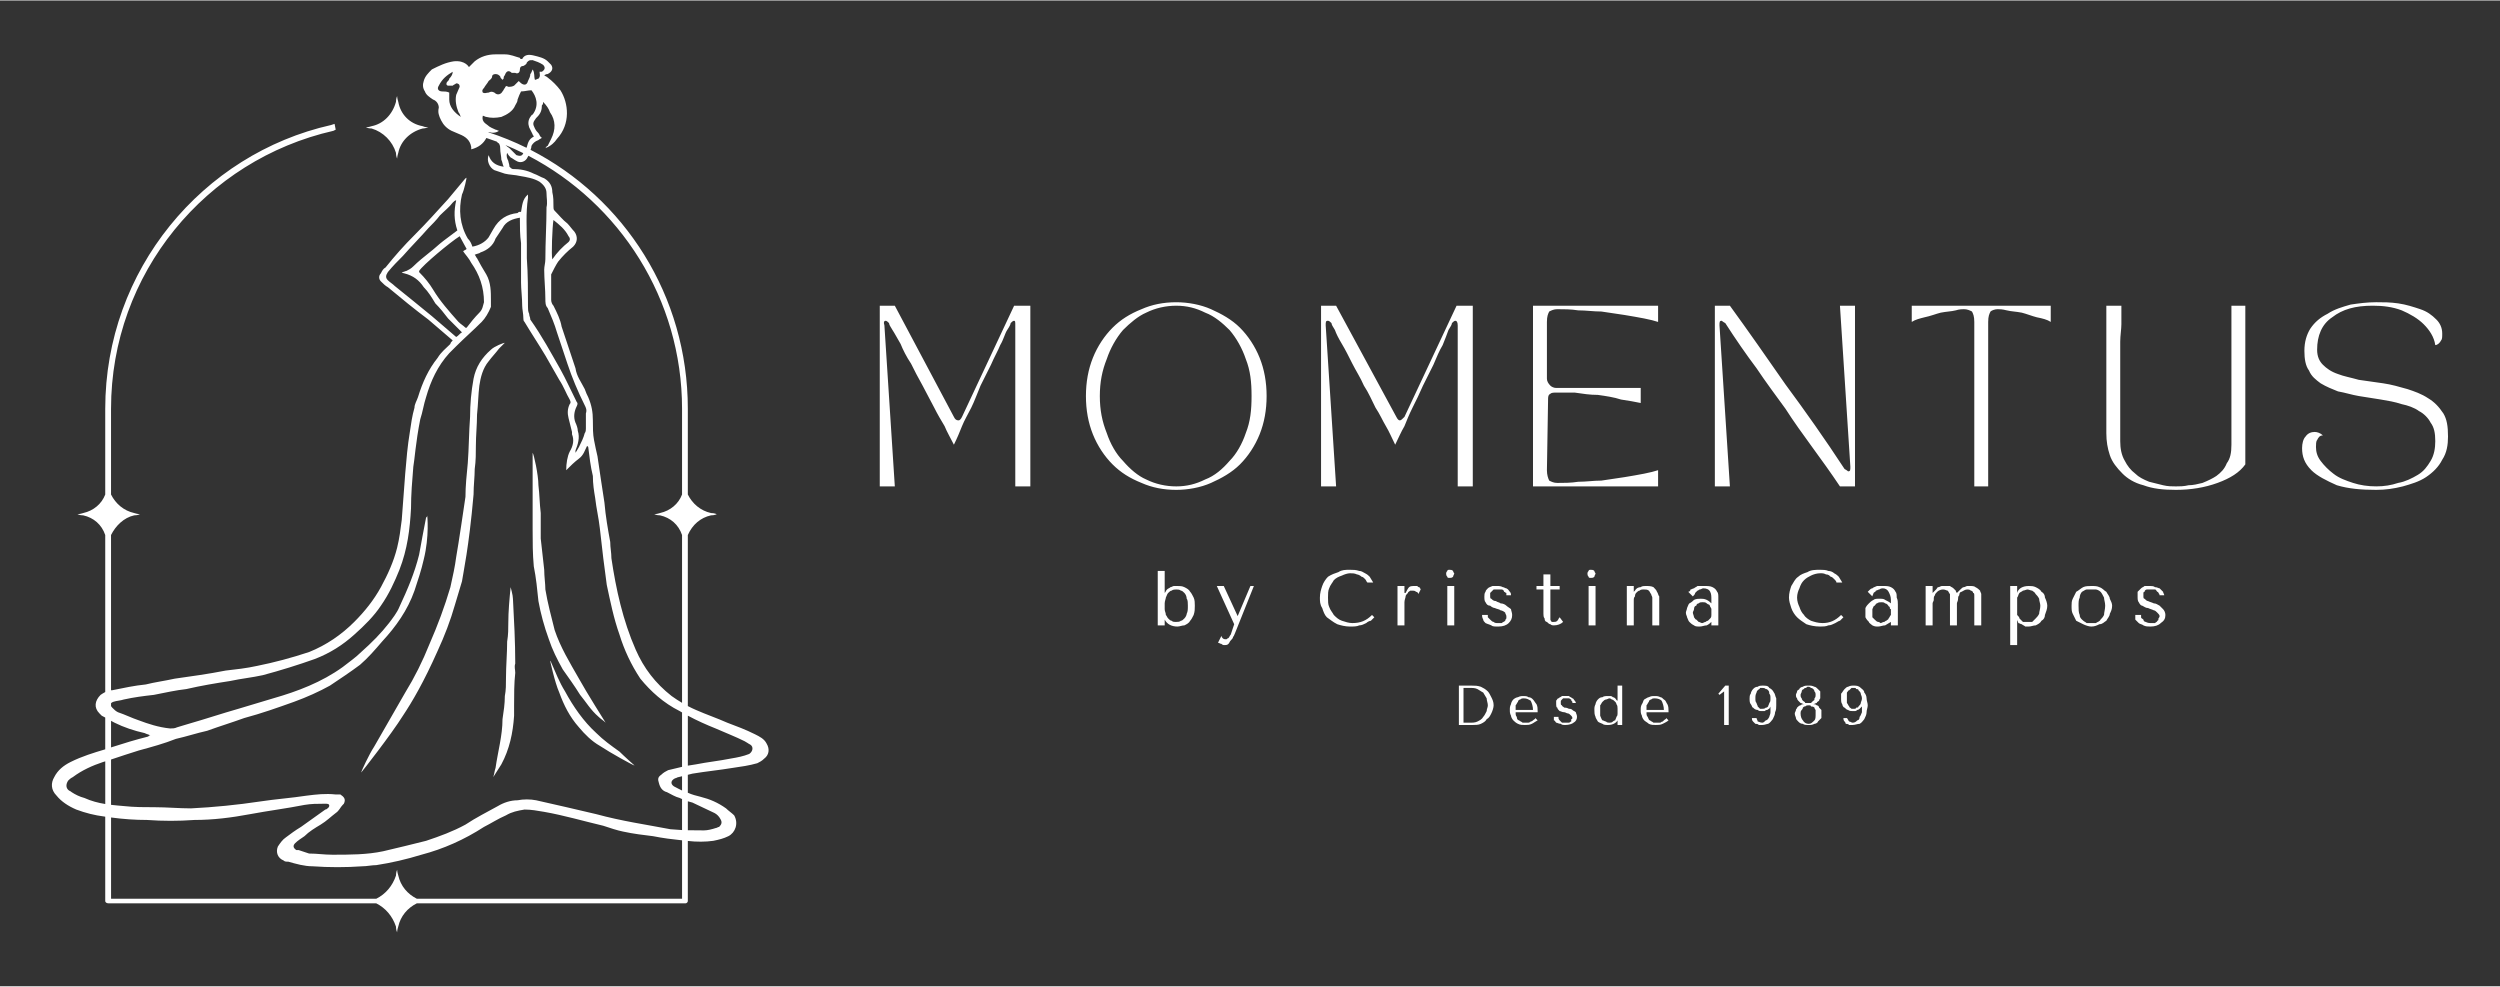
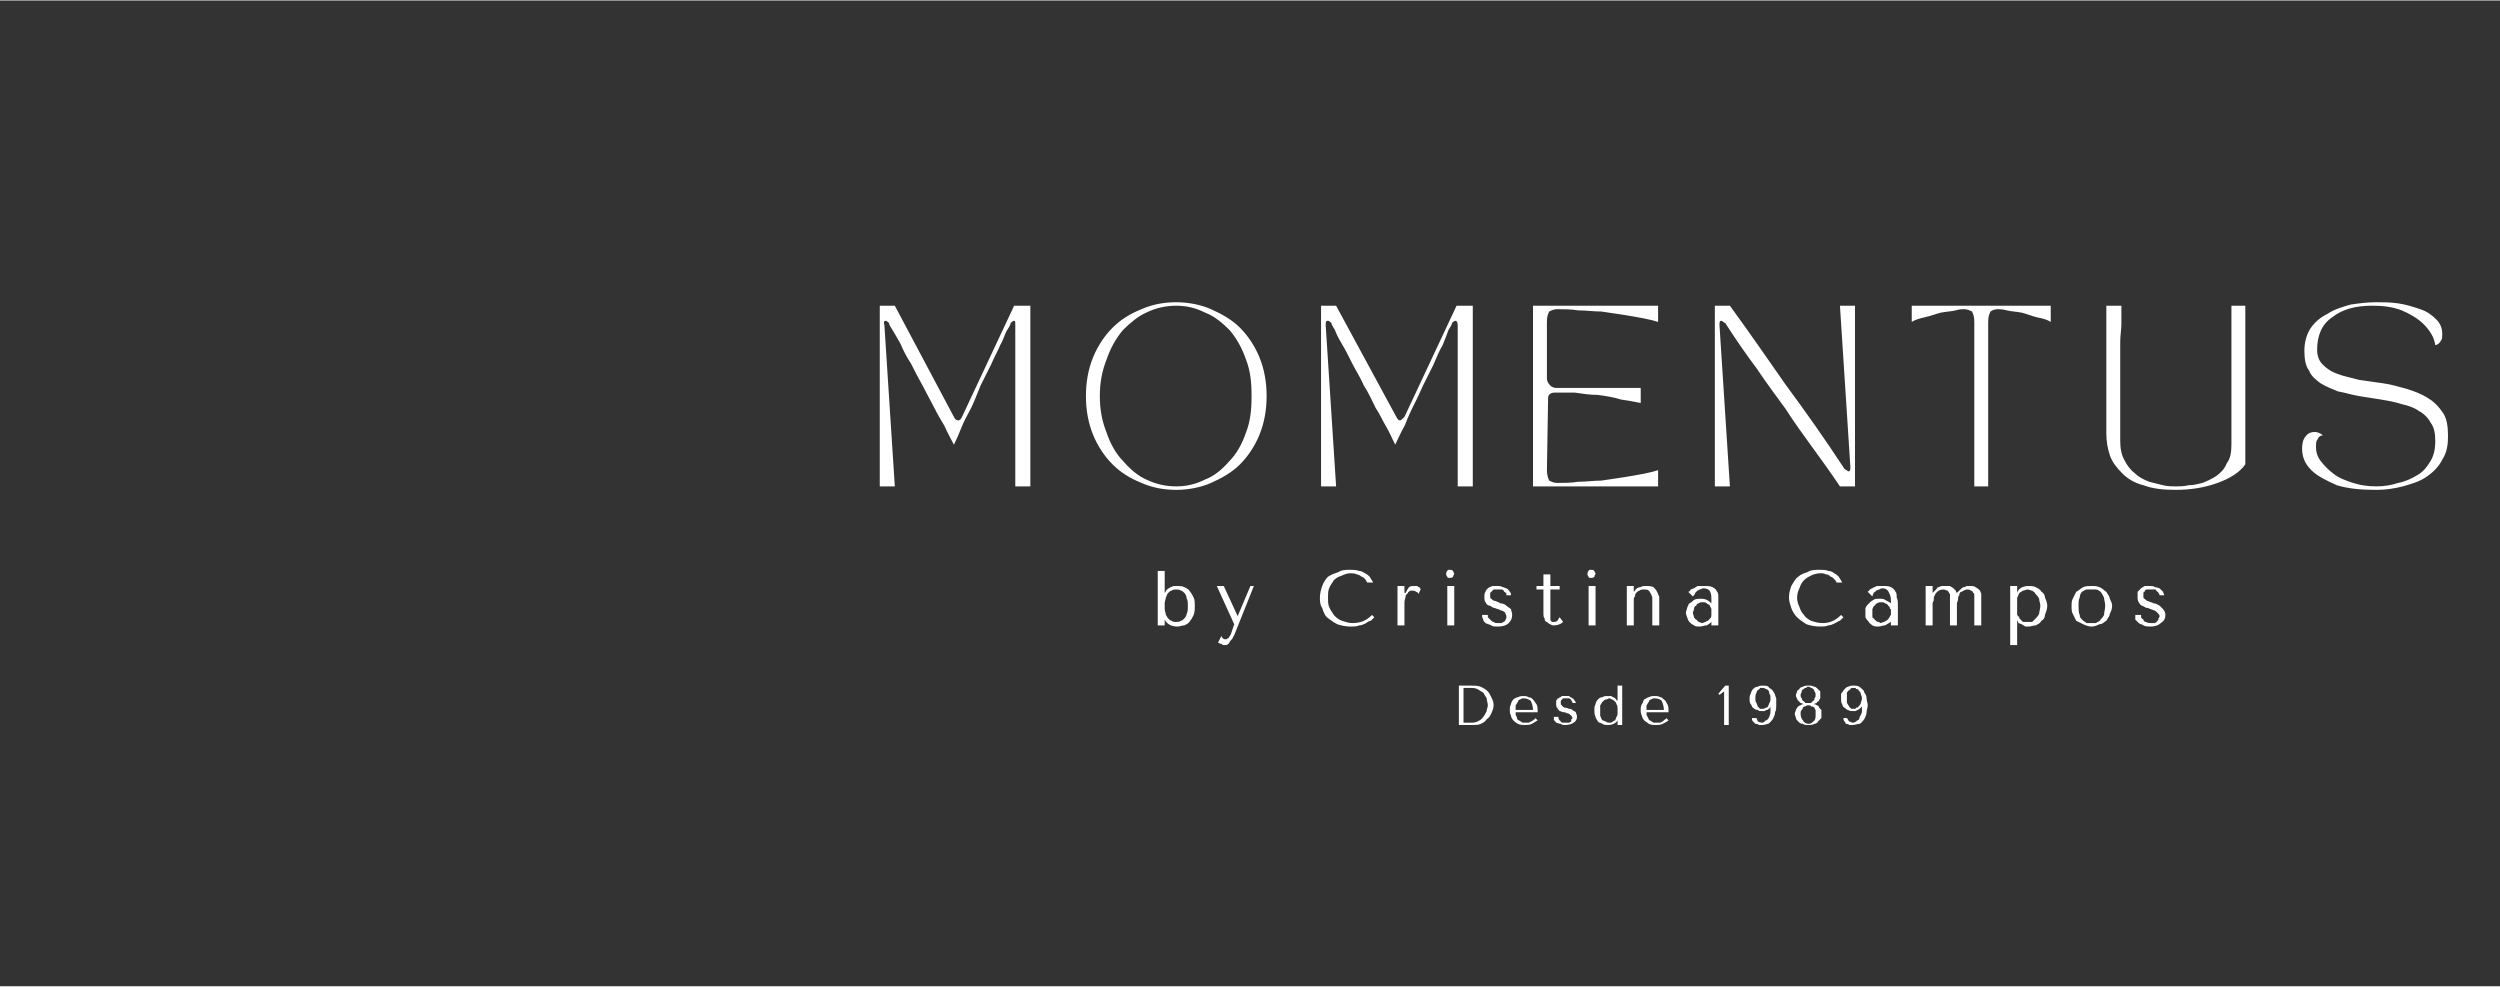
<svg xmlns="http://www.w3.org/2000/svg" width="451px" height="178px" clip-rule="evenodd" fill-rule="evenodd" image-rendering="optimizeQuality" shape-rendering="geometricPrecision" text-rendering="geometricPrecision" version="1.0" viewBox="0 0 134.22 52.927" xml:space="preserve">
  <rect x="0" y="0" width="134.22" height="52.927" fill="#333333" stroke="none" />
  <defs>
    <style type="text/css">
   
    .fil1 {fill:none}
    .fil0 {fill:white}
   
  </style>
  </defs>
  <path class="fil0" d="m99.902 37.719c0 0.062-0.062 0.124-0.124 0.186 0 0.062-0.062 0.062-0.125 0.062 0 0.063-0.062 0.063-0.124 0.063h-0.124c-0.063-0.063-0.125-0.063-0.125-0.125-0.062-0.062-0.062-0.124-0.124-0.186v-0.249-0.311c0.062-0.062 0.062-0.124 0.124-0.124 0.062-0.063 0.062-0.063 0.125-0.125h0.124c0.062 0 0.124 0 0.124 0.062 0.063 0 0.125 0 0.125 0.063 0.062 0.062 0.124 0.124 0.124 0.186s0.062 0.125 0.062 0.249-0.062 0.187-0.062 0.249zm-0.933 0.808c0 0.062 0 0.124 0.063 0.187 0 0 0.062 0.062 0.062 0.124 0.062 0 0.124 0 0.186 0.062h0.187c0.124 0 0.249-0.062 0.373-0.062 0.124-0.062 0.186-0.187 0.249-0.249 0.062-0.124 0.124-0.249 0.124-0.373s0.062-0.249 0.062-0.373-0.062-0.249-0.062-0.373-0.062-0.249-0.124-0.311c0-0.124-0.125-0.187-0.187-0.249-0.124-0.124-0.249-0.124-0.373-0.124s-0.187 0-0.311 0.062c-0.062 0-0.124 0.062-0.186 0.124-0.063 0.063-0.125 0.187-0.187 0.249v0.249c0 0.124 0 0.249 0.062 0.311 0 0.062 0.062 0.186 0.125 0.186 0.062 0.063 0.124 0.125 0.186 0.125 0.062 0.062 0.187 0.062 0.249 0.062h0.124c0.062 0 0.125-0.062 0.125-0.062 0.062 0 0.124-0.062 0.124-0.062 0.062-0.063 0.062-0.063 0.124-0.125v-0.062 0.373c-0.062 0.124-0.062 0.187-0.124 0.249 0 0.124-0.062 0.186-0.124 0.186-0.063 0.063-0.125 0.125-0.249 0.125-0.062 0-0.125-0.062-0.187-0.062-0.062-0.063-0.062-0.125-0.124-0.187h-0.187zm-1.741-0.622c0.062 0 0.125 0 0.187 0.062 0 0.063 0.062 0.125 0.062 0.125v0.186c0 0.187 0 0.311-0.062 0.373-0.125 0.125-0.187 0.187-0.311 0.187s-0.249-0.062-0.311-0.187c-0.062-0.062-0.124-0.186-0.124-0.373 0-0.062 0-0.124 0.062-0.186 0 0 0.062-0.062 0.062-0.125 0.062-0.062 0.062-0.062 0.124-0.062 0.063-0.062 0.125-0.062 0.187-0.062s0.124 0 0.124 0.062zm-0.311-0.186c0-0.062-0.062-0.062-0.124-0.125 0 0-0.062-0.062-0.062-0.124-0.062-0.062-0.062-0.124-0.062-0.187 0-0.062 0.062-0.124 0.062-0.186s0.062-0.125 0.124-0.125c0-0.062 0.062-0.062 0.125-0.062 0-0.062 0.062-0.062 0.124-0.062 0 0 0.062 0 0.124 0.062 0 0 0.062 0 0.125 0.062 0 0 0.062 0.063 0.062 0.125 0.062 0.062 0.062 0.124 0.062 0.186 0 0.063 0 0.125-0.062 0.187 0 0.062 0 0.124-0.062 0.124l-0.125 0.125h-0.124-0.187zm-0.062 0.062c-0.062 0-0.124 0-0.186 0.062-0.062 0-0.125 0.062-0.187 0.124 0 0.063-0.062 0.063-0.062 0.125s-0.062 0.124-0.062 0.186c0 0.125 0.062 0.187 0.062 0.249s0.062 0.124 0.124 0.187c0.063 0.062 0.125 0.124 0.249 0.124 0.062 0.062 0.187 0.062 0.311 0.062s0.186 0 0.311-0.062c0.062 0 0.186-0.062 0.186-0.124l0.187-0.187v-0.249-0.186c-0.062-0.062-0.062-0.062-0.124-0.125 0-0.062-0.063-0.124-0.125-0.124-0.062-0.062-0.124-0.062-0.186-0.062 0.062 0 0.124-0.062 0.186-0.062 0-0.062 0.062-0.062 0.125-0.125 0-0.062 0.062-0.124 0.062-0.124v-0.187-0.186l-0.125-0.125c-0.062-0.062-0.124-0.124-0.186-0.124-0.125-0.062-0.187-0.062-0.311-0.062s-0.249 0-0.311 0.062c-0.062 0-0.186 0.062-0.186 0.124-0.063 0.063-0.125 0.063-0.125 0.125s-0.062 0.124-0.062 0.186c0 0.063 0 0.125 0.062 0.187 0 0 0 0.062 0.062 0.124l0.125 0.125c0.062 0 0.124 0.062 0.186 0.062zm-1.865-0.062c0 0.062-0.062 0.124-0.062 0.186-0.063 0.062-0.063 0.062-0.125 0.062-0.062 0.063-0.124 0.063-0.186 0.063h-0.125c-0.062-0.063-0.062-0.063-0.124-0.125 0-0.062-0.062-0.124-0.062-0.186-0.062-0.062-0.062-0.125-0.062-0.249s0-0.187 0.062-0.311c0-0.062 0.062-0.124 0.062-0.124 0.062-0.063 0.124-0.063 0.124-0.125h0.125c0.062 0 0.124 0 0.186 0.062 0.062 0 0.062 0 0.125 0.063 0.062 0.062 0.062 0.124 0.062 0.186 0.062 0.062 0.062 0.125 0.062 0.249s0 0.187-0.062 0.249zm-0.933 0.808c0 0.062 0 0.124 0.062 0.187 0 0 0.062 0.062 0.125 0.124 0.062 0 0.124 0 0.186 0.062h0.187c0.124 0 0.248-0.062 0.311-0.062 0.124-0.062 0.186-0.187 0.248-0.249 0.062-0.124 0.125-0.249 0.125-0.373 0.062-0.124 0.062-0.249 0.062-0.373v-0.373c-0.062-0.124-0.062-0.249-0.125-0.311-0.062-0.124-0.124-0.187-0.248-0.249-0.062-0.124-0.187-0.124-0.373-0.124-0.063 0-0.187 0-0.249 0.062-0.124 0-0.187 0.062-0.249 0.124-0.062 0.063-0.124 0.187-0.124 0.249-0.063 0.062-0.063 0.187-0.063 0.249 0 0.124 0 0.249 0.063 0.311 0.062 0.062 0.062 0.186 0.124 0.186 0.062 0.063 0.125 0.125 0.249 0.125 0.062 0.062 0.124 0.062 0.186 0.062h0.187s0.062-0.062 0.124-0.062c0.063 0 0.063-0.062 0.125-0.062 0-0.063 0.062-0.063 0.062-0.125v-0.062 0.373c0 0.124-0.062 0.187-0.062 0.249-0.062 0.124-0.125 0.186-0.187 0.186-0.062 0.063-0.124 0.125-0.186 0.125-0.125 0-0.187-0.062-0.249-0.062 0-0.063-0.062-0.125-0.062-0.187h-0.249zm-1.244-1.741h-0.186l-0.373 0.435 0.062 0.062 0.249-0.186v1.803h0.248v-2.114zm-3.482 1.306c0-0.187-0.062-0.373-0.124-0.498-0.062-0.062-0.187-0.124-0.373-0.124-0.062 0-0.125 0-0.187 0.062-0.062 0-0.124 0.062-0.124 0.125-0.062 0.062-0.062 0.124-0.125 0.186v0.249h0.933zm-0.933 0.124c0 0.124 0 0.187 0.063 0.249 0.062 0.124 0.062 0.186 0.124 0.186 0.062 0.063 0.124 0.063 0.187 0.125h0.186 0.187s0.062-0.062 0.124-0.062l0.062-0.063c0.062-0.062 0.124-0.062 0.124-0.124l0.125 0.124c-0.062 0.063-0.187 0.125-0.311 0.187s-0.249 0.062-0.373 0.062-0.249 0-0.373-0.062c-0.062-0.062-0.187-0.124-0.249-0.187-0.062-0.062-0.124-0.186-0.124-0.248-0.063-0.125-0.063-0.187-0.063-0.311 0-0.125 0-0.187 0.063-0.311 0.062-0.062 0.062-0.187 0.124-0.249 0.124-0.062 0.187-0.124 0.249-0.124 0.124-0.062 0.186-0.062 0.311-0.062 0.124 0 0.186 0 0.311 0.062 0.062 0 0.124 0.062 0.186 0.124 0.124 0.062 0.124 0.187 0.187 0.249 0.062 0.124 0.062 0.249 0.062 0.373v0.062h-1.182zm-1.554-0.186c0-0.063 0-0.187-0.062-0.249 0-0.062-0.062-0.124-0.062-0.124-0.063-0.063-0.125-0.125-0.187-0.125 0 0-0.062-0.062-0.124-0.062-0.063 0-0.125 0.062-0.187 0.062s-0.124 0.062-0.187 0.125c-0.062 0.062-0.062 0.124-0.124 0.186v0.311 0.249c0.062 0.124 0.062 0.186 0.124 0.248 0.063 0 0.125 0.063 0.187 0.063 0.062 0.062 0.124 0.062 0.187 0.062 0.062 0 0.124 0 0.186-0.062 0 0 0.062-0.063 0.125-0.063 0-0.062 0.062-0.124 0.062-0.186 0.062-0.062 0.062-0.125 0.062-0.187v-0.248zm0.249 0.87h-0.249v-0.249c-0.062 0.125-0.249 0.249-0.498 0.249-0.124 0-0.248 0-0.311-0.062-0.124-0.062-0.186-0.062-0.248-0.124-0.063-0.125-0.125-0.187-0.125-0.249-0.062-0.125-0.062-0.249-0.062-0.373 0-0.125 0-0.187 0.062-0.311 0-0.062 0.062-0.187 0.125-0.249 0.062-0.062 0.124-0.124 0.248-0.124 0.063-0.062 0.187-0.062 0.311-0.062h0.125c0.062 0 0.124 0.062 0.124 0.062 0.062 0 0.125 0.062 0.125 0.062 0.062 0.062 0.062 0.124 0.124 0.124v-0.808h0.249v2.114zm-2.674-1.181v-0.062c-0.062-0.063-0.062-0.063-0.062-0.125-0.063 0-0.063-0.062-0.125-0.062h-0.186-0.125l-0.062 0.062c-0.062 0.062-0.062 0.062-0.062 0.125v0.062c0 0.062 0 0.124 0.062 0.124 0 0.062 0.062 0.062 0.124 0.124 0.063 0 0.125 0 0.249 0.063 0.062 0 0.125 0 0.187 0.062s0.124 0.062 0.186 0.124c0 0.062 0.062 0.124 0.062 0.249 0 0.124-0.062 0.249-0.186 0.311-0.062 0.062-0.249 0.124-0.435 0.124-0.125 0-0.187 0-0.249-0.062-0.125 0-0.187-0.062-0.249-0.062-0.062-0.062-0.062-0.125-0.124-0.125v-0.186h0.248v0.062c0 0.062 0.063 0.124 0.063 0.124 0.062 0.063 0.062 0.063 0.124 0.125h0.249 0.124c0.062 0 0.062-0.062 0.125-0.062v-0.125c0.062 0 0.062-0.062 0.062-0.062 0-0.062-0.062-0.124-0.062-0.124-0.063-0.063-0.125-0.125-0.187-0.125s-0.124-0.062-0.187-0.062c-0.124 0-0.186-0.062-0.248-0.062-0.063-0.062-0.125-0.124-0.125-0.187-0.062 0-0.062-0.124-0.062-0.186v-0.187c0.062-0.062 0.062-0.124 0.124-0.124 0.063-0.062 0.125-0.062 0.187-0.124h0.187 0.186c0.062 0.062 0.125 0.062 0.187 0.124 0.062 0 0.062 0.062 0.124 0.124 0 0 0.062 0.063 0.062 0.125h-0.186zm-2.115 0.373c0-0.187-0.062-0.373-0.124-0.498-0.124-0.062-0.186-0.124-0.373-0.124-0.062 0-0.124 0-0.187 0.062-0.062 0-0.124 0.062-0.124 0.125-0.062 0.062-0.062 0.124-0.124 0.186v0.249h0.932zm-0.932 0.124c0 0.124 0 0.187 0.062 0.249 0 0.124 0.062 0.186 0.124 0.186 0.062 0.063 0.125 0.063 0.187 0.125h0.186 0.125c0.062 0 0.124-0.062 0.124-0.062 0.062 0 0.124-0.063 0.124-0.063 0.063-0.062 0.125-0.062 0.125-0.124l0.124 0.124c-0.124 0.063-0.186 0.125-0.311 0.187-0.124 0.062-0.248 0.062-0.373 0.062-0.124 0-0.249 0-0.373-0.062s-0.186-0.124-0.249-0.187c-0.062-0.062-0.124-0.186-0.124-0.248-0.062-0.125-0.062-0.187-0.062-0.311 0-0.125 0-0.187 0.062-0.311 0-0.062 0.062-0.187 0.124-0.249 0.063-0.062 0.187-0.124 0.249-0.124 0.124-0.062 0.187-0.062 0.311-0.062 0.062 0 0.187 0 0.249 0.062 0.124 0 0.186 0.062 0.248 0.124 0.063 0.062 0.125 0.187 0.187 0.249 0.062 0.124 0.062 0.249 0.062 0.373v0.062h-1.181zm-2.799-1.306h0.311c0.187 0 0.311 0 0.436 0.062 0.124 0.063 0.186 0.125 0.311 0.187 0.062 0.124 0.124 0.187 0.186 0.311 0 0.124 0.062 0.249 0.062 0.373s-0.062 0.187-0.062 0.311c-0.062 0.124-0.124 0.249-0.186 0.311-0.063 0.124-0.187 0.186-0.311 0.249-0.125 0.062-0.249 0.062-0.436 0.062h-0.311v-1.866zm0.498 1.99c0.124 0 0.311 0 0.435-0.062 0.125-0.062 0.249-0.124 0.311-0.249 0.124-0.062 0.187-0.186 0.249-0.311 0.062-0.124 0.124-0.311 0.124-0.435 0-0.186-0.062-0.311-0.124-0.435-0.062-0.125-0.125-0.249-0.187-0.311-0.124-0.125-0.248-0.187-0.373-0.249-0.186-0.062-0.311-0.062-0.497-0.062h-0.684v2.114h0.746zm36.874-6.964s0-0.063-0.062-0.125c0 0 0-0.062-0.062-0.062-0.062-0.062-0.062-0.124-0.124-0.124h-0.249-0.187c-0.062 0-0.124 0.062-0.124 0.124-0.062 0-0.062 0.062-0.062 0.062v0.125c0 0.124 0 0.186 0.062 0.186 0.062 0.062 0.124 0.125 0.187 0.125 0.124 0.062 0.186 0.062 0.311 0.124 0.124 0 0.186 0.062 0.31 0.124 0.063 0.062 0.125 0.125 0.187 0.187s0.124 0.186 0.124 0.311c0 0.186-0.062 0.311-0.248 0.435-0.125 0.124-0.311 0.187-0.56 0.187-0.124 0-0.249 0-0.373-0.063-0.062-0.062-0.187-0.062-0.249-0.124s-0.124-0.124-0.186-0.187v-0.248h0.311v0.124c0 0.062 0.062 0.062 0.124 0.124 0 0.063 0.062 0.125 0.124 0.125 0.125 0.062 0.187 0.062 0.311 0.062h0.187c0.062-0.062 0.124-0.062 0.124-0.124 0.062 0 0.062-0.063 0.062-0.125 0 0 0.062-0.062 0.062-0.124s-0.062-0.125-0.124-0.187-0.124-0.124-0.186-0.124c-0.125-0.062-0.187-0.062-0.311-0.124-0.125 0-0.187-0.063-0.311-0.125-0.062 0-0.125-0.062-0.187-0.186-0.062-0.062-0.062-0.187-0.062-0.311v-0.249c0.062-0.062 0.124-0.124 0.187-0.186 0.062-0.063 0.124-0.063 0.186-0.125h0.311c0.062 0 0.187 0 0.249 0.062 0.124 0 0.186 0.063 0.248 0.063 0.063 0.062 0.125 0.124 0.187 0.186 0 0.062 0.062 0.124 0.062 0.187h-0.249zm-2.984 1.057c-0.063 0.124-0.125 0.186-0.187 0.248-0.062 0.125-0.186 0.125-0.249 0.187h-0.248-0.249c-0.062-0.062-0.124-0.062-0.249-0.187-0.062-0.062-0.124-0.124-0.124-0.248-0.062-0.125-0.062-0.311-0.062-0.498 0-0.186 0-0.311 0.062-0.435 0-0.124 0.062-0.249 0.124-0.311 0.125-0.062 0.187-0.124 0.249-0.124h0.249 0.248c0.063 0 0.187 0.062 0.249 0.124s0.124 0.187 0.187 0.311c0 0.124 0.062 0.249 0.062 0.435 0 0.187-0.062 0.373-0.062 0.498zm0.311-0.871c0-0.124-0.125-0.249-0.187-0.373-0.124-0.062-0.187-0.186-0.373-0.249-0.124-0.062-0.249-0.062-0.435-0.062-0.125 0-0.311 0-0.436 0.062-0.124 0.063-0.248 0.187-0.373 0.249-0.062 0.124-0.124 0.249-0.186 0.373-0.063 0.125-0.063 0.249-0.063 0.373 0 0.187 0 0.311 0.063 0.435 0.062 0.125 0.124 0.249 0.186 0.374 0.125 0.062 0.249 0.124 0.373 0.186 0.125 0.062 0.311 0.125 0.436 0.125 0.186 0 0.311-0.063 0.435-0.125 0.186 0 0.249-0.124 0.373-0.186 0.062-0.125 0.187-0.249 0.187-0.374 0.062-0.124 0.124-0.248 0.124-0.435 0-0.124-0.062-0.248-0.124-0.373zm-4.975 0.56v0.311c0.062 0.062 0.124 0.124 0.124 0.186l0.187 0.187h0.248 0.249l0.187-0.187c0.062-0.062 0.124-0.124 0.186-0.249 0-0.124 0.063-0.248 0.063-0.435 0-0.124-0.063-0.248-0.063-0.373-0.062-0.124-0.124-0.186-0.186-0.249-0.062-0.124-0.125-0.124-0.187-0.186-0.062 0-0.186-0.062-0.249-0.062-0.062 0-0.186 0.062-0.248 0.062-0.062 0.062-0.125 0.062-0.187 0.124s-0.062 0.187-0.124 0.249v0.249 0.373zm-0.373-1.244h0.373v0.373c0.062-0.248 0.311-0.373 0.622-0.373 0.124 0 0.248 0 0.373 0.062 0.124 0.063 0.249 0.125 0.311 0.249 0.124 0.062 0.186 0.187 0.186 0.311 0.063 0.124 0.125 0.311 0.125 0.435 0 0.187-0.062 0.311-0.125 0.498 0 0.124-0.062 0.248-0.186 0.311-0.062 0.124-0.187 0.186-0.311 0.248-0.125 0-0.249 0.063-0.373 0.063h-0.187c-0.062-0.063-0.124-0.063-0.186-0.125-0.063 0-0.125-0.062-0.187-0.062 0-0.062-0.062-0.124-0.062-0.187v1.368h-0.373v-3.171zm-4.54 2.114v-2.114h0.374v0.373l0.186-0.186c0.062-0.062 0.062-0.125 0.124-0.125 0.063 0 0.125-0.062 0.187-0.062h0.187 0.248c0.062 0.062 0.125 0.062 0.187 0.125l0.124 0.124c0 0.062 0.062 0.124 0.062 0.124 0.062-0.062 0.125-0.124 0.187-0.186s0.124-0.125 0.187-0.125c0.062 0 0.124-0.062 0.186-0.062h0.124c0.125 0 0.249 0 0.311 0.062 0.125 0.063 0.187 0.125 0.249 0.187 0 0.062 0.062 0.124 0.062 0.186v0.249 1.43h-0.373v-1.305-0.249c0-0.125 0-0.187-0.062-0.187 0-0.062-0.062-0.124-0.124-0.124-0.063-0.062-0.125-0.062-0.187-0.062-0.124 0-0.186 0.062-0.311 0.124-0.062 0-0.124 0.062-0.124 0.187-0.063 0.062-0.063 0.124-0.063 0.186 0 0.125-0.062 0.187-0.062 0.249v1.181h-0.373v-1.305-0.187-0.187c-0.062-0.062-0.062-0.124-0.124-0.186-0.062 0-0.124-0.062-0.249-0.062-0.124 0-0.249 0.062-0.311 0.124s-0.124 0.124-0.124 0.187c-0.062 0.062-0.062 0.124-0.062 0.248 0 0.063-0.062 0.125-0.062 0.187v1.181h-0.374zm-1.865-0.559c-0.062 0.062-0.062 0.124-0.124 0.186 0 0.062-0.063 0.062-0.125 0.125-0.062 0-0.062 0.062-0.124 0.062s-0.125 0.062-0.187 0.062c0 0-0.062-0.062-0.124-0.062s-0.124-0.062-0.187-0.125l-0.124-0.124v-0.249-0.186c0.062-0.125 0.062-0.187 0.124-0.187 0.063-0.062 0.063-0.124 0.125-0.124 0.062-0.062 0.186-0.062 0.248-0.062 0.063 0 0.125 0 0.187 0.062 0.062 0 0.124 0.062 0.124 0.062 0.063 0.062 0.063 0.124 0.125 0.124 0 0.063 0 0.125 0.062 0.125v0.311zm-0.746-1.555c-0.125 0.062-0.187 0.062-0.249 0.125-0.062 0-0.124 0.062-0.124 0.062-0.062 0.062-0.125 0.124-0.125 0.124l0.249 0.249c0-0.062 0.062-0.125 0.062-0.187 0.062-0.062 0.125-0.062 0.125-0.124 0.062 0 0.124-0.062 0.186-0.062 0 0 0.062-0.062 0.187-0.062 0.124 0 0.248 0.062 0.311 0.186 0.062 0.124 0.124 0.249 0.124 0.435v0.187c-0.062-0.062-0.187-0.124-0.311-0.187-0.062-0.062-0.187-0.062-0.311-0.062s-0.249 0-0.311 0.062c-0.124 0.063-0.186 0.125-0.248 0.187-0.063 0.062-0.125 0.124-0.187 0.249v0.248 0.249c0.062 0.124 0.124 0.187 0.187 0.249 0 0.062 0.124 0.124 0.186 0.186 0.124 0.063 0.187 0.063 0.311 0.063s0.249-0.063 0.373-0.063c0.124-0.062 0.187-0.124 0.311-0.186v0.186h0.373v-1.119c0-0.124 0-0.249-0.062-0.373 0-0.124 0-0.249-0.062-0.311-0.063-0.124-0.125-0.186-0.249-0.249-0.124-0.062-0.249-0.062-0.435-0.062h-0.311zm-1.804 1.679c-0.062 0.062-0.124 0.124-0.186 0.187-0.062 0-0.124 0.062-0.249 0.124-0.124 0.062-0.249 0.124-0.373 0.124-0.124 0.063-0.311 0.063-0.435 0.063-0.311 0-0.56-0.063-0.746-0.125-0.187-0.124-0.373-0.249-0.498-0.373-0.124-0.124-0.249-0.311-0.311-0.497-0.062-0.187-0.124-0.373-0.124-0.56 0-0.249 0.062-0.435 0.124-0.622 0.125-0.186 0.187-0.373 0.373-0.497 0.125-0.125 0.311-0.187 0.498-0.249 0.186-0.124 0.435-0.124 0.684-0.124 0.124 0 0.311 0 0.435 0.062 0.124 0 0.249 0.062 0.311 0.124 0.124 0.062 0.187 0.124 0.249 0.187 0.062 0.124 0.124 0.186 0.186 0.311h-0.311c0-0.063-0.062-0.125-0.124-0.187s-0.124-0.124-0.187-0.124c-0.062-0.063-0.124-0.125-0.248-0.125-0.125-0.062-0.187-0.062-0.311-0.062-0.187 0-0.373 0.062-0.498 0.124-0.124 0.063-0.248 0.125-0.373 0.249-0.124 0.125-0.186 0.249-0.248 0.436-0.063 0.124-0.125 0.31-0.125 0.497s0.062 0.373 0.125 0.497c0.062 0.187 0.124 0.311 0.248 0.436 0.062 0.124 0.249 0.248 0.373 0.311 0.187 0.062 0.373 0.124 0.622 0.124 0.373 0 0.684-0.124 0.995-0.435l0.124 0.124zm-7.088-0.124c0 0.062 0 0.124-0.063 0.186-0.062 0.062-0.062 0.062-0.124 0.125-0.062 0-0.124 0.062-0.124 0.062-0.063 0-0.125 0.062-0.187 0.062s-0.124-0.062-0.186-0.062c0 0-0.063-0.062-0.125-0.125-0.062 0-0.062-0.062-0.124-0.124 0-0.062-0.062-0.187-0.062-0.249s0.062-0.124 0.062-0.186c0-0.125 0.062-0.187 0.124-0.187 0-0.062 0.062-0.124 0.125-0.124 0.062-0.062 0.124-0.062 0.186-0.062 0.124 0 0.187 0 0.249 0.062 0 0 0.062 0.062 0.124 0.062 0.062 0.062 0.062 0.124 0.062 0.124 0.063 0.063 0.063 0.125 0.063 0.125v0.311zm-0.747-1.555c-0.062 0.062-0.124 0.062-0.186 0.125-0.062 0-0.125 0.062-0.187 0.062 0 0.062-0.062 0.124-0.124 0.124l0.249 0.249c0.062-0.062 0.124-0.125 0.124-0.187l0.124-0.124c0.063 0 0.063-0.062 0.125-0.062s0.124-0.062 0.186-0.062c0.187 0 0.311 0.062 0.373 0.186 0.063 0.124 0.063 0.249 0.063 0.435v0.187c-0.063-0.062-0.125-0.124-0.249-0.187-0.125-0.062-0.249-0.062-0.311-0.062-0.124 0-0.249 0-0.373 0.062-0.062 0.063-0.125 0.125-0.249 0.187-0.062 0.062-0.062 0.124-0.124 0.249 0 0.062-0.063 0.186-0.063 0.248 0 0.125 0.063 0.187 0.063 0.249 0.062 0.124 0.062 0.187 0.124 0.249s0.124 0.124 0.249 0.186c0.062 0.063 0.186 0.063 0.311 0.063 0.124 0 0.248-0.063 0.373-0.063 0.124-0.062 0.186-0.124 0.249-0.186v0.186h0.373v-1.119-0.373c0-0.124 0-0.249-0.063-0.311-0.062-0.124-0.124-0.186-0.248-0.249-0.125-0.062-0.249-0.062-0.498-0.062h-0.311zm-2.425 2.114v-1.368-0.124c0-0.062-0.062-0.124-0.062-0.187-0.062-0.062-0.062-0.124-0.124-0.186s-0.187-0.062-0.249-0.062c-0.124 0-0.187 0-0.249 0.062-0.062 0-0.124 0.062-0.186 0.124 0 0-0.062 0.062-0.062 0.187-0.063 0.062-0.063 0.124-0.063 0.249v1.305h-0.373v-2.114h0.373v0.311l0.063-0.062c0.062-0.124 0.186-0.187 0.31-0.187 0.063-0.062 0.187-0.062 0.249-0.062 0.187 0 0.311 0 0.436 0.062 0.062 0.063 0.186 0.187 0.186 0.249 0.062 0.062 0.062 0.187 0.124 0.249v0.186 1.368h-0.373zm-3.42-2.922c0-0.062 0.062-0.062 0.125-0.062 0.062 0 0.124 0 0.186 0.062 0 0.062 0.062 0.124 0.062 0.124 0 0.062-0.062 0.124-0.062 0.187-0.062 0.062-0.124 0.062-0.186 0.062-0.063 0-0.125 0-0.125-0.062-0.062-0.063-0.062-0.125-0.062-0.187 0 0 0-0.062 0.062-0.124zm0.373 0.808v2.114h-0.373v-2.114h0.373zm-2.798 0.187v1.305c0 0.063 0 0.187 0.062 0.249 0 0.125 0.062 0.187 0.125 0.187 0.062 0.062 0.124 0.124 0.186 0.124 0.062 0.062 0.125 0.062 0.187 0.062 0.186 0 0.373-0.062 0.497-0.186l-0.186-0.249c-0.063 0.062-0.063 0.124-0.125 0.187-0.062 0.062-0.124 0.062-0.186 0.062h-0.125c0-0.062-0.062-0.062-0.062-0.125v-0.124-0.124-1.368h0.498v-0.187h-0.498v-0.622h-0.373v0.622h-0.373v0.187h0.373zm-1.99 0.311v-0.125c-0.062 0-0.062-0.062-0.124-0.062 0-0.062-0.062-0.124-0.125-0.124h-0.186-0.249l-0.186 0.186v0.125c0 0.124 0 0.186 0.062 0.186 0.062 0.062 0.124 0.125 0.249 0.125 0.062 0.062 0.186 0.062 0.248 0.124 0.125 0 0.249 0.062 0.311 0.124s0.187 0.125 0.249 0.187c0 0.062 0.062 0.186 0.062 0.311 0 0.186-0.062 0.311-0.186 0.435-0.125 0.124-0.311 0.187-0.56 0.187-0.187 0-0.311 0-0.373-0.063-0.125-0.062-0.187-0.062-0.311-0.124-0.062-0.062-0.124-0.124-0.124-0.187-0.063-0.124-0.063-0.186-0.063-0.248h0.311v0.124c0.062 0.062 0.062 0.062 0.125 0.124 0.062 0.063 0.124 0.125 0.186 0.125 0.062 0.062 0.125 0.062 0.249 0.062h0.186c0.063-0.062 0.125-0.062 0.187-0.124 0 0 0-0.063 0.062-0.125v-0.124c0-0.062-0.062-0.125-0.062-0.187-0.062-0.062-0.187-0.124-0.249-0.124-0.062-0.062-0.186-0.062-0.311-0.124-0.062 0-0.186-0.063-0.248-0.125-0.125 0-0.187-0.062-0.249-0.186-0.062-0.062-0.062-0.187-0.062-0.311 0-0.062 0-0.187 0.062-0.249 0-0.062 0.062-0.124 0.124-0.186 0.062-0.063 0.125-0.063 0.249-0.125h0.249c0.124 0 0.186 0 0.311 0.062 0.062 0 0.124 0.063 0.186 0.063 0.125 0.062 0.125 0.124 0.187 0.186s0.062 0.124 0.062 0.187h-0.249zm-3.171-1.306c0-0.062 0.062-0.062 0.124-0.062s0.125 0 0.187 0.062c0 0.062 0.062 0.124 0.062 0.124 0 0.062-0.062 0.124-0.062 0.187-0.062 0.062-0.125 0.062-0.187 0.062s-0.124 0-0.124-0.062c-0.062-0.063-0.062-0.125-0.062-0.187 0 0 0-0.062 0.062-0.124zm0.373 0.808v2.114h-0.373v-2.114h0.373zm-2.674 0v0.373h0.062c0.063-0.124 0.125-0.248 0.187-0.311 0.062-0.062 0.186-0.062 0.311-0.062h0.062 0.062c0.062 0.062 0.062 0.062 0.124 0.062 0 0.063 0.063 0.063 0.063 0.125l-0.125 0.248c0-0.062-0.062-0.124-0.124-0.124-0.062-0.062-0.124-0.062-0.187-0.062h-0.124c-0.062 0.062-0.124 0.062-0.124 0.124-0.062 0.062-0.125 0.125-0.125 0.187s-0.062 0.186-0.062 0.311v1.243h-0.373v-2.114h0.373zm-1.617 1.679c-0.062 0.062-0.124 0.124-0.186 0.187-0.062 0-0.187 0.062-0.249 0.124-0.124 0.062-0.249 0.124-0.373 0.124-0.124 0.063-0.311 0.063-0.498 0.063-0.248 0-0.497-0.063-0.683-0.125-0.249-0.124-0.374-0.249-0.56-0.373-0.125-0.124-0.187-0.311-0.249-0.497-0.124-0.187-0.124-0.373-0.124-0.56 0-0.249 0.062-0.435 0.124-0.622 0.062-0.186 0.187-0.373 0.311-0.497 0.187-0.125 0.373-0.187 0.56-0.249 0.186-0.124 0.373-0.124 0.621-0.124 0.187 0 0.311 0 0.498 0.062 0.124 0 0.187 0.062 0.311 0.124s0.186 0.124 0.249 0.187c0.062 0.124 0.124 0.186 0.186 0.311h-0.311c-0.062-0.063-0.062-0.125-0.124-0.187s-0.124-0.124-0.187-0.124c-0.062-0.063-0.186-0.125-0.248-0.125-0.125-0.062-0.249-0.062-0.374-0.062-0.124 0-0.31 0.062-0.435 0.124-0.186 0.063-0.311 0.125-0.435 0.249-0.062 0.125-0.187 0.249-0.249 0.436-0.062 0.124-0.062 0.31-0.062 0.497s0 0.373 0.062 0.497c0.062 0.187 0.187 0.311 0.249 0.436 0.124 0.124 0.249 0.248 0.435 0.311 0.187 0.062 0.373 0.124 0.56 0.124 0.435 0 0.746-0.124 1.057-0.435l0.124 0.124zm-7.337-0.062 0.684-1.617h0.186l-0.995 2.488c-0.062 0.124-0.062 0.186-0.124 0.248 0 0.062-0.062 0.125-0.124 0.187-0.063 0.062-0.063 0.124-0.125 0.186s-0.124 0.062-0.248 0.062c0 0-0.063 0-0.125-0.062-0.062 0-0.124-0.062-0.186-0.062l0.186-0.373c0 0.062 0.062 0.124 0.062 0.124 0.063 0.063 0.125 0.063 0.187 0.063s0.062-0.063 0.124-0.063c0.062-0.062 0.062-0.124 0.125-0.186l0.186-0.56-0.933-2.052h0.374l0.746 1.617zm-3.918-0.684c0-0.124 0.062-0.249 0.062-0.311 0.063-0.124 0.063-0.187 0.125-0.249s0.124-0.124 0.186-0.124c0.062-0.062 0.187-0.062 0.249-0.062s0.187 0 0.249 0.062c0.062 0 0.124 0.062 0.186 0.124 0.063 0.062 0.125 0.187 0.125 0.311 0.062 0.062 0.062 0.249 0.062 0.373 0 0.187 0 0.311-0.062 0.435 0 0.063-0.062 0.187-0.125 0.249-0.062 0.062-0.124 0.125-0.186 0.125-0.062 0.062-0.187 0.062-0.249 0.062-0.124 0-0.187 0-0.249-0.062-0.062 0-0.124-0.063-0.186-0.125s-0.062-0.124-0.125-0.186c0-0.125-0.062-0.187-0.062-0.311v-0.311zm-0.373 1.181h0.373v-0.311c0.125 0.249 0.373 0.374 0.684 0.374 0.125 0 0.249-0.063 0.373-0.063 0.125-0.062 0.249-0.124 0.311-0.248 0.062-0.063 0.125-0.187 0.187-0.311 0.062-0.187 0.062-0.311 0.062-0.498 0-0.124 0-0.311-0.062-0.435s-0.125-0.249-0.187-0.311c-0.062-0.124-0.186-0.186-0.311-0.249-0.124-0.062-0.248-0.062-0.373-0.062h-0.186c-0.063 0-0.125 0.062-0.187 0.062-0.062 0.063-0.124 0.063-0.186 0.125-0.063 0.062-0.063 0.124-0.125 0.186v-1.181h-0.373v2.922zm61.934-8.332c0.311 0.311 0.809 0.559 1.368 0.808 0.622 0.187 1.306 0.249 2.115 0.249 0.497 0 0.933-0.062 1.43-0.187 0.435-0.124 0.87-0.248 1.244-0.497 0.373-0.249 0.684-0.56 0.87-0.933 0.249-0.373 0.311-0.808 0.311-1.244 0-0.559-0.062-0.932-0.249-1.243-0.248-0.373-0.497-0.622-0.808-0.809-0.373-0.248-0.746-0.373-1.119-0.497-0.436-0.124-0.871-0.249-1.306-0.311-0.436-0.062-0.871-0.124-1.306-0.186-0.435-0.125-0.809-0.187-1.119-0.311-0.373-0.125-0.622-0.311-0.809-0.498-0.186-0.186-0.311-0.435-0.311-0.808 0-0.746 0.249-1.368 0.809-1.741 0.559-0.436 1.243-0.622 2.176-0.622 0.56 0 1.057 0.062 1.555 0.249 0.435 0.186 0.87 0.435 1.181 0.746s0.56 0.684 0.622 1.119c0.124 0 0.249-0.124 0.311-0.249 0.062-0.062 0.062-0.186 0.062-0.373 0-0.311-0.124-0.559-0.311-0.746-0.248-0.249-0.497-0.435-0.87-0.56-0.373-0.124-0.747-0.248-1.182-0.311-0.435-0.062-0.808-0.062-1.181-0.062-0.498 0-0.933 0.062-1.368 0.125-0.436 0.124-0.871 0.248-1.244 0.497-0.373 0.187-0.684 0.435-0.933 0.808-0.186 0.311-0.311 0.685-0.311 1.182 0 0.435 0.062 0.808 0.249 1.057 0.124 0.311 0.373 0.498 0.622 0.684 0.311 0.187 0.622 0.311 0.933 0.435 0.373 0.063 0.746 0.187 1.119 0.249s0.808 0.124 1.181 0.187c0.374 0.062 0.747 0.124 1.12 0.248 0.311 0.063 0.684 0.187 0.932 0.374 0.249 0.124 0.498 0.373 0.622 0.621 0.187 0.249 0.249 0.56 0.249 0.995 0 0.373-0.062 0.747-0.249 1.057-0.186 0.311-0.373 0.56-0.684 0.747-0.311 0.186-0.684 0.373-1.057 0.435-0.373 0.124-0.746 0.186-1.181 0.186-0.436 0-0.871-0.062-1.244-0.186-0.373-0.125-0.746-0.249-1.057-0.498-0.249-0.186-0.498-0.435-0.684-0.684-0.187-0.248-0.249-0.497-0.249-0.746 0-0.124 0-0.311 0.062-0.373 0.063-0.124 0.125-0.249 0.311-0.249-0.124-0.124-0.311-0.186-0.435-0.186-0.187 0-0.373 0.062-0.498 0.248-0.124 0.125-0.186 0.374-0.186 0.622 0 0.436 0.124 0.809 0.497 1.182zm-5.036 0.684c0.684-0.249 1.181-0.56 1.492-0.995v-8.519h-0.746v7.462c0 0.435-0.062 0.746-0.249 0.995-0.124 0.311-0.311 0.497-0.56 0.684-0.186 0.124-0.435 0.248-0.746 0.373-0.249 0.062-0.497 0.124-0.746 0.124-0.249 0.062-0.497 0.062-0.684 0.062s-0.435 0-0.684-0.062-0.497-0.124-0.746-0.186c-0.311-0.125-0.56-0.249-0.746-0.436-0.249-0.186-0.436-0.435-0.56-0.684-0.187-0.31-0.249-0.684-0.249-1.057v-1.741-0.497-0.933-1.057-1.119c0-0.311 0.062-0.685 0.062-0.933v-0.995h-0.808v6.84c0 0.435 0.062 0.808 0.187 1.182 0.124 0.373 0.373 0.683 0.684 0.994 0.248 0.249 0.621 0.498 1.119 0.622 0.497 0.187 1.057 0.249 1.741 0.249 0.808 0 1.555-0.124 2.239-0.373zm-16.417-8.644c0.187-0.124 0.435-0.186 0.684-0.248 0.311-0.062 0.622-0.187 0.871-0.249 0.311-0.062 0.559-0.062 0.808-0.124 0.187-0.063 0.373-0.063 0.436-0.063 0.186 0 0.31 0.063 0.435 0.125 0.062 0.124 0.124 0.249 0.124 0.559v8.83h0.746v-8.83c0-0.31 0.062-0.435 0.125-0.559 0.062-0.062 0.248-0.125 0.373-0.125 0.124 0 0.249 0 0.497 0.063 0.249 0.062 0.498 0.062 0.809 0.124 0.248 0.062 0.559 0.187 0.808 0.249 0.311 0.062 0.56 0.124 0.746 0.248v-0.87h-7.462v0.87zm-9.763 8.83-0.559-8.643c0-0.187 0-0.249 0.124-0.249 0 0 0.062 0.062 0.187 0.125 0.559 0.87 1.119 1.679 1.679 2.425 0.497 0.746 1.057 1.492 1.554 2.176 0.436 0.684 0.933 1.368 1.43 2.052 0.498 0.684 0.995 1.368 1.493 2.114h0.808v-9.7h-0.808l0.559 8.643c0 0.187 0 0.249-0.124 0.249 0 0-0.062-0.062-0.186-0.124-1.058-1.617-2.115-3.109-3.172-4.54-0.995-1.43-1.99-2.86-2.985-4.228h-0.808v9.7h0.808zm-3.855 0v-0.87c-0.186 0.062-0.435 0.124-0.746 0.186-0.311 0.063-0.684 0.125-1.057 0.187-0.435 0.062-0.808 0.124-1.244 0.186-0.435 0-0.808 0.063-1.243 0.063-0.373 0.062-0.809 0.062-1.12 0.062-0.186 0-0.311-0.062-0.435-0.125-0.062-0.124-0.124-0.31-0.124-0.559l0.062-3.793c0-0.125 0-0.249 0.124-0.311 0.062-0.062 0.187-0.062 0.311-0.062h0.995c0.435 0.062 0.808 0.124 1.244 0.124 0.435 0.062 0.87 0.124 1.243 0.249 0.436 0.062 0.747 0.124 1.057 0.186v-0.808h-4.539c-0.124 0-0.249-0.062-0.311-0.124-0.124-0.125-0.186-0.249-0.186-0.374v-3.047c0-0.31 0.062-0.435 0.124-0.559 0.124-0.062 0.249-0.125 0.435-0.125 0.311 0 0.747 0 1.12 0.063 0.435 0 0.808 0.062 1.243 0.062 0.436 0.062 0.809 0.124 1.244 0.186 0.373 0.063 0.746 0.125 1.057 0.187s0.56 0.124 0.746 0.186v-0.87h-6.716v9.7h6.716zm-17.846-8.643c0-0.187 0-0.249 0.124-0.249 0.062 0 0.124 0.062 0.187 0.125 0 0.062 0.062 0.186 0.186 0.373 0.062 0.186 0.187 0.435 0.373 0.746 0.187 0.311 0.373 0.684 0.56 1.057 0.186 0.373 0.435 0.746 0.622 1.182 0.248 0.373 0.435 0.808 0.622 1.181 0.248 0.373 0.373 0.684 0.559 0.995 0.187 0.311 0.311 0.622 0.498 0.995 0.186-0.373 0.311-0.684 0.497-0.995 0.125-0.311 0.249-0.622 0.435-0.995 0.187-0.373 0.373-0.746 0.56-1.181 0.187-0.374 0.373-0.747 0.56-1.12 0.186-0.435 0.311-0.746 0.497-1.057 0.125-0.311 0.249-0.622 0.311-0.808 0.124-0.187 0.187-0.311 0.187-0.373 0.062-0.063 0.124-0.125 0.186-0.125s0.124 0.062 0.124 0.249v8.643h0.809v-9.7h-0.871l-2.798 5.969c-0.124 0.125-0.186 0.187-0.249 0.187-0.062 0-0.124-0.062-0.186-0.187l-3.234-5.969h-0.808v9.7h0.808l-0.559-8.643zm-11.753 1.803c0.187-0.559 0.497-1.119 0.871-1.554 0.373-0.373 0.808-0.746 1.243-0.933 0.498-0.249 1.057-0.373 1.617-0.373s1.057 0.124 1.555 0.373c0.497 0.187 0.932 0.56 1.305 0.933 0.374 0.435 0.684 0.995 0.871 1.554 0.249 0.622 0.311 1.244 0.311 1.99s-0.062 1.368-0.311 1.99c-0.187 0.56-0.497 1.119-0.871 1.492-0.373 0.436-0.808 0.809-1.305 0.995-0.498 0.249-0.995 0.373-1.555 0.373s-1.119-0.124-1.617-0.373c-0.435-0.186-0.87-0.559-1.243-0.995-0.374-0.373-0.684-0.932-0.871-1.492-0.249-0.622-0.373-1.244-0.373-1.99s0.124-1.368 0.373-1.99zm5.596 6.654c0.56-0.249 1.12-0.56 1.555-0.995s0.808-0.995 1.057-1.617 0.373-1.306 0.373-2.052-0.124-1.43-0.373-2.052-0.622-1.181-1.057-1.617c-0.435-0.435-0.995-0.746-1.555-0.995-0.559-0.248-1.243-0.373-1.865-0.373-0.684 0-1.306 0.125-1.865 0.373-0.622 0.249-1.12 0.56-1.555 0.995-0.435 0.436-0.808 0.995-1.057 1.617s-0.373 1.306-0.373 2.052 0.124 1.43 0.373 2.052 0.622 1.182 1.057 1.617 0.933 0.746 1.555 0.995c0.559 0.249 1.181 0.373 1.865 0.373 0.622 0 1.306-0.124 1.865-0.373zm-17.535-8.457c-0.062-0.187 0-0.249 0.062-0.249s0.124 0.062 0.187 0.125c0 0.062 0.062 0.186 0.186 0.373 0.124 0.186 0.249 0.435 0.435 0.746 0.125 0.311 0.311 0.684 0.56 1.057 0.187 0.373 0.373 0.746 0.622 1.182 0.186 0.373 0.435 0.808 0.622 1.181 0.186 0.373 0.373 0.684 0.559 0.995 0.125 0.311 0.311 0.622 0.498 0.995 0.186-0.373 0.311-0.684 0.435-0.995s0.311-0.622 0.498-0.995c0.186-0.373 0.311-0.746 0.497-1.181 0.187-0.374 0.373-0.747 0.56-1.12 0.186-0.435 0.373-0.746 0.497-1.057 0.187-0.311 0.249-0.622 0.373-0.808 0.125-0.187 0.187-0.311 0.187-0.373 0.062-0.063 0.124-0.125 0.186-0.125 0.063 0 0.063 0.062 0.063 0.249v8.643h0.808v-9.7h-0.871l-2.798 5.969c-0.062 0.125-0.124 0.187-0.186 0.187-0.125 0-0.187-0.062-0.249-0.187l-3.172-5.969h-0.808v9.7h0.808l-0.559-8.643z" />
-   <path class="fil0" d="m24.741 6.254c-0.062-0.124-0.062-0.187-0.125-0.249-0.124-0.311-0.186-0.622-0.124-0.933 0.062-0.124 0.124-0.31 0.187-0.435 0-0.124-0.063-0.186-0.187-0.186-0.062 0.062-0.124 0.062-0.187 0.124h-0.248c-0.063 0-0.125-0.062-0.063-0.187 0.063-0.062 0.125-0.124 0.125-0.186 0.124-0.124 0.186-0.249 0.186-0.373-0.311 0.186-0.559 0.373-0.746 0.746-0.124 0.187 0 0.311 0.187 0.311 0.124 0 0.248 0 0.373 0.062v0.373c0 0.373 0.249 0.684 0.622 0.933zm4.974 5.534c-0.062 0.311-0.124 1.928-0.062 2.114 0.249-0.373 0.56-0.683 0.871-0.932 0.124-0.125 0.062-0.249 0-0.311-0.187-0.373-0.498-0.622-0.809-0.871zm-2.736-7.524c-0.062-0.062-0.124-0.124-0.124-0.186-0.062-0.063-0.124-0.125-0.249-0.125-0.124 0-0.186 0.062-0.186 0.125 0 0.124-0.125 0.186-0.187 0.248-0.062 0.125-0.186 0.249-0.249 0.373-0.062 0.063-0.124 0.125-0.062 0.249 0.125 0.062 0.187 0 0.311 0 0.124-0.062 0.187-0.062 0.311 0 0.187 0.187 0.373 0.062 0.435-0.062 0.063-0.062 0.063-0.124 0.125-0.187 0.062-0.124 0.062-0.124 0.186-0.062 0.125 0 0.187 0 0.311-0.062l0.249-0.249 0.062 0.062c0.187 0.187 0.373 0.187 0.435-0.062 0.063-0.124 0.125-0.248 0.125-0.373 0.062-0.062 0.062-0.124 0.124-0.248 0.124 0.186 0.062 0.373 0.124 0.559 0.063 0 0.125-0.062 0.187-0.062 0.124-0.124 0.062-0.249 0.062-0.373h0.125c0.186-0.124 0.186-0.249 0.062-0.373-0.187-0.125-0.373-0.187-0.56-0.249-0.186 0-0.186 0-0.311 0.124 0 0.062-0.062 0.125-0.186 0.187-0.125 0-0.187 0.062-0.187 0.187 0 0.186-0.124 0.248-0.249 0.186h-0.186c-0.187-0.186-0.311-0.062-0.373 0.124 0 0-0.062 0.063-0.062 0.125s0 0.062-0.063 0.124zm-5.41 10.322c0.125 0 0.187-0.062 0.249-0.062 0.125-0.062 0.249-0.124 0.373-0.248 0.249-0.249 0.56-0.498 0.871-0.747 0.249-0.186 0.497-0.435 0.746-0.621 0.249-0.187 0.497-0.374 0.746-0.56-0.186-0.56-0.186-1.057-0.062-1.617-0.062 0-0.124 0.062-0.187 0.125-0.186 0.248-0.435 0.435-0.684 0.684-0.186 0.248-0.435 0.497-0.621 0.683-0.436 0.498-0.933 0.996-1.368 1.493-0.249 0.249-0.56 0.56-0.809 0.87-0.124 0.187-0.124 0.311 0 0.436 0.125 0.124 0.249 0.186 0.373 0.311 0.622 0.497 1.306 1.057 1.99 1.616 0.435 0.374 0.871 0.747 1.306 1.12 0.124-0.062 0.187-0.187 0.311-0.249-0.249-0.249-0.498-0.497-0.746-0.746-0.187-0.249-0.436-0.56-0.684-0.809-0.187-0.31-0.373-0.621-0.622-0.87-0.249-0.373-0.56-0.622-1.057-0.746 0 0-0.062 0-0.125-0.063zm0.933-0.062v0.062c0.311 0.311 0.56 0.622 0.746 0.933 0.373 0.622 0.871 1.182 1.368 1.741 0.125 0.125 0.249 0.187 0.374 0.311h0.062c0.186-0.248 0.435-0.559 0.684-0.808 0.186-0.187 0.186-0.373 0.248-0.56 0-0.808-0.248-1.492-0.684-2.114-0.124-0.249-0.31-0.435-0.435-0.622 0.062-0.062 0.125-0.062 0.187-0.124-0.125-0.249-0.249-0.435-0.373-0.684-0.498 0.311-1.99 1.554-2.177 1.865zm14.427 26.559c0.145-0.027 0.29-0.05 0.435-0.069 0.622-0.124 1.244-0.186 1.865-0.311 0.374-0.062 0.684-0.124 0.995-0.248 0.187-0.125 0.249-0.373 0.063-0.498-0.125-0.062-0.187-0.124-0.311-0.186-0.498-0.249-0.995-0.436-1.555-0.684-0.48-0.192-0.996-0.421-1.492-0.687v2.683zm0 3.468c0.3 8e-3 0.593 8e-3 0.87 8e-3 0.187 0 0.435-0.062 0.622-0.125 0.062 0 0.124-0.062 0.187-0.062 0.124-0.124 0.186-0.249 0.062-0.435-0.062-0.124-0.187-0.249-0.311-0.311-0.373-0.186-0.809-0.373-1.182-0.56-0.089-0.022-0.17-0.044-0.248-0.069v1.554zm-31.278-3.699-0.125 0.038c-0.559 0.187-1.119 0.435-1.616 0.808-0.125 0.063-0.187 0.125-0.249 0.187-0.125 0.186-0.125 0.373 0 0.497 0.062 0.063 0.124 0.063 0.186 0.125 0.187 0.124 0.436 0.248 0.684 0.311 0.37 0.168 0.74 0.263 1.12 0.325v-2.291zm17.286-13.207s0.125 1.119-0.186 2.363c-0.125 0.56-0.311 1.119-0.497 1.679-0.374 1.057-0.995 1.928-1.742 2.736-0.373 0.435-0.746 0.87-1.181 1.244-0.498 0.373-1.057 0.746-1.617 1.119-0.559 0.311-1.244 0.622-1.928 0.87-0.87 0.311-1.741 0.622-2.673 0.871-0.684 0.249-1.306 0.435-1.99 0.684-0.56 0.124-1.12 0.311-1.679 0.435-0.622 0.249-1.306 0.436-1.99 0.622-0.48 0.144-0.996 0.325-1.492 0.486v2.433c0.223 0.027 0.45 0.046 0.684 0.066 0.559 0.062 1.119 0.062 1.678 0.062 0.622 0 1.306 0.062 1.928 0.062 1.244-0.062 2.488-0.186 3.731-0.373 0.809-0.124 1.679-0.186 2.487-0.311 0.498-0.062 0.995-0.124 1.555-0.062h0.249c0.186 0.124 0.311 0.249 0.186 0.498l-0.062 0.062c-0.124 0.124-0.186 0.311-0.373 0.435-0.249 0.187-0.497 0.435-0.808 0.622-0.311 0.186-0.622 0.373-0.871 0.622-0.186 0.124-0.373 0.249-0.497 0.373-0.125 0.124-0.125 0.249 0.062 0.373h0.124c0.187 0.062 0.373 0.124 0.56 0.186 0.435 0 0.808 0.063 1.244 0.063 0.932 0 1.865 0 2.736-0.187 0.808-0.186 1.554-0.373 2.3-0.559 0.746-0.249 1.43-0.498 2.115-0.871 0.559-0.373 1.181-0.684 1.741-0.995 0.311-0.187 0.684-0.311 1.057-0.311 0.311-0.062 0.684-0.062 0.995 0 1.119 0.249 2.176 0.498 3.233 0.746 1.368 0.373 2.674 0.56 3.98 0.809 0.208 0.02 0.416 0.034 0.622 0.044v-1.664c-0.04-0.018-0.081-0.038-0.125-0.059-0.248-0.063-0.435-0.187-0.684-0.311-0.248-0.062-0.373-0.249-0.435-0.498-0.062-0.186-0.062-0.311 0.124-0.435 0.125-0.124 0.249-0.186 0.373-0.249 0.249-0.062 0.498-0.124 0.747-0.179v-2.919l-0.125-0.073c-0.87-0.435-1.554-1.057-2.114-1.741-0.497-0.746-0.871-1.555-1.119-2.363-0.311-0.871-0.498-1.803-0.684-2.674-0.062-0.498-0.125-0.995-0.187-1.43-0.062-0.56-0.124-1.12-0.186-1.617-0.062-0.56-0.187-1.057-0.249-1.617-0.062-0.373-0.124-0.746-0.124-1.181-0.125-0.498-0.187-1.057-0.249-1.555l-0.062-0.062c-0.125 0.249-0.187 0.498-0.436 0.684-0.248 0.187-0.435 0.373-0.684 0.622 0-0.373 0.063-0.746 0.187-0.995 0.187-0.311 0.249-0.622 0.124-0.933v-0.124c-0.062-0.249-0.124-0.498-0.186-0.746-0.062-0.249-0.062-0.498 0.062-0.747 0.062-0.062 0.062-0.124 0-0.248-0.187-0.311-0.311-0.684-0.56-1.057-0.249-0.436-0.497-0.871-0.746-1.306-0.373-0.622-0.746-1.182-1.119-1.804-0.062-0.062-0.062-0.124-0.062-0.186 0-0.249-0.063-0.498-0.063-0.684 0-0.435-0.062-0.871-0.062-1.244v-2.114c-0.062-0.435-0.062-0.871-0.062-1.306v-0.062c-0.373 0.062-0.746 0.186-0.933 0.559-0.124 0.187-0.248 0.374-0.373 0.56-0.124 0.373-0.435 0.622-0.808 0.746-0.062 0.063-0.187 0.063-0.311 0.125 0.062 0.062 0.062 0.124 0.124 0.186 0.125 0.249 0.311 0.56 0.498 0.871 0.248 0.435 0.248 0.933 0.248 1.368v0.373c-0.124 0.311-0.31 0.622-0.497 0.808-0.435 0.436-0.933 0.871-1.368 1.306-0.124 0.125-0.249 0.249-0.373 0.373-0.622 0.684-0.995 1.493-1.244 2.363-0.124 0.373-0.186 0.809-0.311 1.182-0.248 1.243-0.31 2.238-0.373 2.549-0.062 0.746-0.124 1.493-0.124 2.239-0.062 1.119-0.187 2.176-0.622 3.296-0.249 0.621-0.559 1.305-0.995 1.927-0.373 0.56-0.87 1.057-1.43 1.555-0.622 0.559-1.306 0.995-2.114 1.306-0.871 0.311-1.866 0.622-2.799 0.87-0.559 0.125-1.181 0.187-1.741 0.311-0.808 0.125-1.554 0.249-2.363 0.435-0.559 0.063-1.119 0.187-1.741 0.311-0.559 0.063-1.057 0.125-1.616 0.249-0.187 0.062-0.374 0.062-0.56 0.124-0.06 0.02-0.101 0.047-0.124 0.078v0.154c0.014 0.026 0.035 0.053 0.062 0.079 0.124 0.125 0.186 0.187 0.311 0.249 0.373 0.124 0.746 0.311 1.119 0.435 0.497 0.187 1.057 0.374 1.679 0.436 0.124 0 0.249 0 0.373-0.062 0.187-0.063 0.435-0.125 0.622-0.187 0.87-0.249 1.803-0.56 2.674-0.808 0.622-0.187 1.243-0.374 1.865-0.56 1.306-0.373 2.612-0.871 3.731-1.679 0.311-0.249 0.684-0.498 0.995-0.808 0.56-0.498 1.057-0.995 1.493-1.555 0.186-0.249 0.435-0.56 0.559-0.871 0.435-0.932 0.809-1.803 1.057-2.798 0.124-0.684 0.249-1.368 0.373-1.99 0.062-0.062 0.062-0.062 0.062-0.124zm-16.975 12.459c0.656-0.214 1.346-0.421 1.989-0.582 0.063-0.062 0.063-0.062 0.125-0.062-0.125-0.062-0.187-0.062-0.311-0.125-0.56-0.124-1.119-0.31-1.617-0.559-0.066-0.033-0.127-0.066-0.186-0.099v1.427zm30.656 4.989c-0.526-0.055-1.017-0.116-1.555-0.223-0.497-0.062-1.057-0.125-1.617-0.249-0.311-0.062-0.684-0.187-1.057-0.311-1.057-0.249-2.114-0.56-3.171-0.746-0.373-0.062-0.684-0.124-1.057-0.124-0.373 0.062-0.684 0.124-0.995 0.31-0.435 0.187-0.809 0.436-1.182 0.622-1.057 0.684-2.176 1.182-3.358 1.493-0.808 0.248-1.616 0.435-2.424 0.559-0.249 0-0.498 0.062-0.747 0.062-0.87 0.063-1.803 0.063-2.674 0-0.435 0-0.87-0.124-1.305-0.248-0.125 0-0.187 0-0.249-0.062-0.311-0.125-0.435-0.436-0.311-0.747 0.124-0.186 0.249-0.373 0.435-0.497 0.249-0.187 0.498-0.373 0.809-0.56 0.435-0.311 0.87-0.622 1.305-0.932 0.063 0 0.125-0.063 0.187-0.125 0.062-0.124 0-0.186-0.124-0.186h-0.187c-0.311 0-0.622 0-0.995 0.062-0.933 0.186-1.928 0.311-2.922 0.497-0.995 0.187-1.99 0.311-2.985 0.311-0.871 0.062-1.679 0.062-2.55 0-0.63 0-1.26-0.044-1.927-0.133v4.362h14.24c0.497-0.249 0.87-0.684 1.057-1.244 0-0.187 0.062-0.311 0.062-0.311s0 0.124 0.062 0.311c0.124 0.56 0.497 0.995 0.995 1.244h14.24v-3.135zm0-3.441-0.187 0.046c-0.062 0-0.124 0.063-0.186 0.063-0.249 0.124-0.249 0.31-0.063 0.435 0.16 0.08 0.294 0.16 0.436 0.223v-0.767zm-8.249-33.312c-0.023 0.045-0.053 0.092-0.084 0.152-0.124 0.187-0.373 0.249-0.56 0.125-0.124-0.062-0.186-0.125-0.31-0.187-0.063-0.062-0.125-0.124-0.187-0.248-0.062 0.186 0 0.31 0.062 0.435 0 0.062 0.062 0.186 0.062 0.311 0.063 0.062 0.125 0.124 0.187 0.124 0.373 0 0.746 0.062 1.119 0.249 0.187 0.062 0.373 0.187 0.56 0.249 0.311 0.186 0.435 0.435 0.435 0.746 0.062 0.249 0.062 0.497 0.062 0.808 0 0.062 0 0.125 0.062 0.187 0.249 0.249 0.436 0.497 0.685 0.684 0.124 0.124 0.248 0.311 0.373 0.435 0.186 0.249 0.186 0.56-0.062 0.809-0.311 0.248-0.56 0.497-0.809 0.808-0.124 0.186-0.249 0.435-0.373 0.684v0.124 1.244c0 0.124 0.062 0.249 0.124 0.311 0.187 0.373 0.374 0.746 0.436 1.119 0.186 0.56 0.684 2.052 0.746 2.239 0.062 0.435 0.311 0.746 0.497 1.119 0.062 0.187 0.125 0.311 0.187 0.435 0.186 0.436 0.249 0.809 0.249 1.244 0 0.373 0 0.746 0.062 1.057s0.124 0.622 0.186 0.871c0.125 0.87 0.249 1.679 0.373 2.487 0.063 0.746 0.187 1.43 0.311 2.114 0 0.311 0.063 0.56 0.063 0.871 0.248 1.679 0.621 3.358 1.305 4.912 0.436 0.995 1.057 1.804 1.928 2.488 0.187 0.133 0.373 0.255 0.56 0.365v-9.009c-0.187-0.56-0.622-0.933-1.182-1.057-0.186 0-0.311-0.062-0.311-0.062s0.125 0 0.311-0.062c0.56-0.125 0.995-0.498 1.182-0.995v-4.602c0-5.905-3.359-11.031-8.249-13.584zm-0.104-0.429 0.02-0.04c0.062-0.249 0.125-0.436 0.373-0.56 0-0.062-0.062-0.062-0.062-0.124-0.062-0.125-0.124-0.249-0.186-0.373-0.063-0.187-0.063-0.374 0.062-0.56 0.062-0.062 0.062-0.124 0.124-0.124 0.373-0.498 0.187-0.995-0.062-1.306-0.187 0-0.373 0.062-0.56 0.062-0.062 0.124-0.124 0.249-0.186 0.435 0 0.125-0.063 0.187-0.125 0.311-0.124 0.311-0.435 0.498-0.746 0.622-0.311 0.062-0.56 0.062-0.808 0-0.062 0-0.125-0.062-0.187-0.062-0.062 0.248 0.062 0.373 0.249 0.497 0.124 0.125 0.311 0.187 0.435 0.249 0.062 0 0.125 0.062 0.187 0.062-0.187 0.125-0.373 0.125-0.56 0.062l-5e-3 0.019c0.703 0.229 1.383 0.507 2.037 0.83zm-1.129-0.146c0.072 0.063 0.144 0.12 0.216 0.168 0.125 0.124 0.249 0.249 0.373 0.373 0.181 0.06 0.304 0.062 0.368-0.107-0.313-0.156-0.632-0.3-0.957-0.434zm-2.831 10.49-1.305-1.119c-0.746-0.56-1.431-1.119-2.177-1.741-0.124-0.062-0.248-0.187-0.373-0.311-0.124-0.124-0.124-0.311 0-0.435 0.062-0.125 0.125-0.249 0.249-0.311 0.497-0.622 0.995-1.182 1.555-1.741 0.621-0.622 1.181-1.244 1.803-1.928 0.311-0.373 0.622-0.746 0.933-1.119 0 0 0.062 0 0.062-0.062 0 0.062-0.125 0.683-0.249 0.932-0.187 0.809-0.124 1.617 0.311 2.363 0.124 0.125 0.186 0.249 0.249 0.436 0.373-0.063 0.684-0.249 0.87-0.498 0.062-0.124 0.187-0.311 0.249-0.435 0.311-0.56 0.746-0.809 1.306-0.871 0.062-0.062 0.062-0.062 0.124-0.062h0.062c0.062-0.311 0.062-0.684 0.373-0.933v0.187c-0.124 0.808-0.062 1.679-0.062 2.487v0.746c0.062 0.871 0.062 1.741 0.062 2.612 0 0.124 0 0.249 0.063 0.373 0 0.124 0.062 0.187 0.062 0.311 0.622 0.871 1.119 1.803 1.617 2.674 0.31 0.56 0.559 1.119 0.87 1.741 0.062 0.062 0.062 0.124 0 0.249-0.124 0.248-0.186 0.559-0.062 0.87 0.062 0.125 0.124 0.311 0.124 0.436 0.125 0.373 0 0.746-0.124 1.057v0.124s0.124-0.187 0.186-0.311c0.125-0.249 0.249-0.497 0.311-0.746 0.062-0.062 0.062-0.187 0.062-0.311v-0.746c0.063-0.187 0-0.311-0.062-0.435-0.373-0.747-0.684-1.493-0.932-2.239-0.187-0.56-0.373-1.119-0.56-1.679-0.125-0.435-0.311-0.871-0.498-1.306-0.124-0.124-0.124-0.311-0.124-0.497 0-0.498-0.062-1.057-0.062-1.555 0-0.186 0.062-0.373 0.062-0.56 0-0.932 0.062-1.865 0.062-2.798 0.062-0.248 0-0.497 0-0.746s-0.124-0.435-0.373-0.622c-0.311-0.186-0.684-0.248-1.057-0.311-0.249-0.062-0.56-0.062-0.808-0.124-0.187-0.062-0.373-0.124-0.56-0.187-0.249-0.124-0.435-0.497-0.311-0.808 0.124 0.373 0.373 0.56 0.809 0.622-0.063-0.125-0.063-0.249-0.125-0.373 0-0.187-0.062-0.373-0.062-0.622 0-0.062 0-0.124-0.062-0.249-0.049-0.024-0.089-0.059-0.122-0.103-0.185-0.069-0.37-0.134-0.558-0.196-0.162 0.312-0.433 0.515-0.813 0.61v-0.124c-0.062-0.373-0.31-0.56-0.621-0.684-0.125-0.062-0.311-0.125-0.436-0.187-0.249-0.124-0.435-0.311-0.559-0.56-0.125-0.248-0.187-0.435-0.125-0.683 0-0.187-0.124-0.374-0.311-0.436-0.186-0.124-0.373-0.249-0.435-0.435-0.124-0.187-0.124-0.373-0.062-0.56 0.062-0.248 0.249-0.435 0.435-0.621 0.373-0.187 0.746-0.374 1.182-0.436 0.622-0.062 0.808 0.311 0.808 0.311l0.311-0.311c0.311-0.249 0.684-0.373 1.119-0.373h0.498c0.311 0 0.559 0.124 0.808 0.187 0 0.062 0.062 0.062 0.124 0.062 0.125-0.249 0.374-0.249 0.622-0.187 0.249 0.062 0.56 0.125 0.746 0.311 0.063 0.062 0.125 0.124 0.187 0.187 0.124 0.186 0.062 0.373-0.187 0.497-0.062 0-0.062 0-0.186 0.062 0.062 0.063 0.124 0.063 0.186 0.125 0.249 0.186 0.498 0.435 0.685 0.684 0.435 0.684 0.559 1.803-0.187 2.611-0.125 0.187-0.311 0.374-0.622 0.498 0.062-0.062 0.062-0.124 0.124-0.124 0.063-0.125 0.125-0.249 0.187-0.374 0.249-0.497 0.249-0.995-0.062-1.43-0.062-0.186-0.187-0.373-0.373-0.559 0 0.124 0 0.124-0.062 0.186 0 0.249-0.063 0.435-0.249 0.622l-0.062 0.062c-0.187 0.249-0.187 0.311-0.063 0.56 0.063 0.124 0.125 0.186 0.187 0.249 0.062 0.062 0.062 0.186 0.187 0.248-0.063 0.062-0.125 0.062-0.187 0.125-0.187 0.062-0.311 0.186-0.373 0.311 0 0.071-0.02 0.141-0.049 0.212 5.026 2.582 8.444 7.831 8.444 13.903v4.602c0.248 0.497 0.684 0.87 1.243 0.995 0.187 0 0.311 0.062 0.311 0.062s-0.124 0.062-0.311 0.062c-0.559 0.124-0.995 0.497-1.243 1.057v9.182c0.145 0.076 0.29 0.146 0.435 0.208 0.56 0.248 1.119 0.435 1.679 0.684 0.497 0.186 0.995 0.373 1.492 0.622 0.249 0.124 0.498 0.248 0.622 0.497 0.187 0.311 0.124 0.622-0.124 0.808-0.125 0.125-0.249 0.187-0.373 0.249-0.436 0.125-0.871 0.187-1.306 0.249-0.746 0.124-1.43 0.187-2.177 0.311l-0.248 0.062v0.963c0.228 0.105 0.456 0.161 0.684 0.218 0.497 0.125 0.932 0.311 1.368 0.622 0.124 0.125 0.311 0.249 0.435 0.373 0.249 0.436 0.062 0.933-0.311 1.12-0.249 0.124-0.497 0.186-0.808 0.249-0.417 0.059-0.892 0.061-1.368 7e-3v3.226c0 0.062-0.063 0.124-0.125 0.124h-14.426c-0.498 0.249-0.871 0.684-0.995 1.244-0.062 0.186-0.062 0.311-0.062 0.311s-0.062-0.125-0.062-0.311c-0.187-0.56-0.56-0.995-1.057-1.244h-14.365c-0.124 0-0.186-0.062-0.186-0.124v-4.53l-0.062-9e-3c-0.498-0.063-0.996-0.187-1.493-0.373-0.435-0.187-0.808-0.436-1.057-0.747-0.311-0.311-0.311-0.684-0.125-0.995 0.187-0.373 0.498-0.621 0.871-0.808 0.622-0.311 1.244-0.498 1.866-0.684v-1.705c-0.06-0.033-0.121-0.065-0.187-0.098-0.062-0.063-0.062-0.063-0.124-0.125-0.311-0.311-0.249-0.684 0.062-0.995 0.081-0.054 0.162-0.108 0.249-0.152v-8.429c-0.187-0.56-0.622-0.933-1.182-1.057-0.186 0-0.311-0.062-0.311-0.062s0.125 0 0.311-0.062c0.56-0.125 0.995-0.498 1.182-0.995v-4.602c0-7.462 5.223-13.68 12.125-15.235l0.187-0.062 0.062 0.311-0.124 0.062c-6.84 1.555-11.939 7.649-11.939 14.924v4.602c0.248 0.497 0.684 0.87 1.243 0.995 0.187 0.062 0.311 0.062 0.311 0.062s-0.124 0.062-0.311 0.062c-0.559 0.124-0.995 0.56-1.243 1.057v8.335c0.02-2e-3 0.041-2e-3 0.062-2e-3 0.622-0.125 1.181-0.249 1.803-0.311 0.497-0.125 0.995-0.187 1.555-0.311 0.87-0.125 1.803-0.249 2.736-0.435 0.559-0.063 1.119-0.125 1.679-0.249 0.932-0.187 1.865-0.436 2.798-0.746 0.933-0.374 1.741-0.933 2.425-1.617 0.56-0.56 1.057-1.182 1.43-1.866s0.684-1.368 0.871-2.114c0.124-0.497 0.186-0.995 0.248-1.492 0.063-0.809 0.125-1.679 0.187-2.488 0.062-0.746 0.124-1.492 0.249-2.238 0.062-0.435 0.124-0.871 0.249-1.306 0-0.187 0.124-0.373 0.186-0.56 0.249-0.808 0.56-1.492 1.057-2.114 0.187-0.311 0.435-0.497 0.684-0.746 0-0.062 0.062-0.124 0.124-0.187zm2.799 0.125c-0.125 0.124-0.187 0.186-0.311 0.311-0.187 0.248-0.373 0.435-0.56 0.684-0.311 0.373-0.435 0.87-0.497 1.306-0.063 0.497-0.063 0.994-0.125 1.554 0 0.56-0.062 1.119-0.062 1.679 0 0.373 0 0.808-0.062 1.244 0 0.435-0.062 0.87-0.062 1.368-0.249 2.86-0.56 4.228-0.622 4.663-0.124 0.436-0.249 0.809-0.373 1.244-0.249 0.871-0.56 1.679-0.933 2.487-0.746 1.679-1.368 2.736-1.865 3.483-0.622 0.995-2.177 2.985-2.239 3.047 0-0.062 0.435-0.995 0.684-1.368 0.56-0.995 1.119-1.928 1.679-2.923 0.498-0.808 0.933-1.679 1.306-2.612 0.435-0.995 0.808-1.99 1.119-3.047 0.124-0.559 0.249-1.119 0.311-1.616 0.124-0.685 0.435-2.799 0.498-3.234 0-0.56 0.062-1.181 0.124-1.803 0.062-0.809 0.062-1.679 0.124-2.488 0-0.684 0.062-1.368 0.187-2.052 0.124-0.622 0.435-1.119 0.932-1.554 0.187-0.187 0.685-0.373 0.747-0.373zm5.41 20.396c-0.125-0.125-0.249-0.187-0.373-0.311-0.436-0.373-0.685-0.809-0.995-1.182-0.311-0.497-0.622-0.932-0.933-1.368-0.311-0.559-0.56-1.057-0.746-1.616-0.249-0.684-0.436-1.369-0.56-2.052-0.062-0.622-0.124-1.244-0.249-1.866-0.062-0.684-0.062-1.306-0.062-1.99v-1.368-2.736c0.062 0.062 0.311 1.182 0.311 1.741 0.062 0.498 0.062 0.995 0.124 1.493v1.368c0.063 0.559 0.125 1.119 0.187 1.679 0 0.373 0.062 0.746 0.062 1.057 0.124 0.746 0.311 1.43 0.497 2.176 0.312 0.933 0.809 1.741 1.306 2.612 0.373 0.684 1.431 2.363 1.431 2.363zm-4.975-6.654c0.062 1.182 0.124 2.301 0.124 3.482-0.062 0.187 0 0.311 0 0.498-0.062 0.56-0.062 1.181-0.062 1.741v0.56c-0.062 0.932-0.249 1.803-0.684 2.611-0.124 0.187-0.435 0.684-0.435 0.684 0.062-0.186 0.062-0.31 0.124-0.497 0.125-0.871 0.373-1.741 0.373-2.612 0.063-0.435 0.125-0.808 0.125-1.243 0.062-0.311 0.062-0.622 0.062-0.995 0-0.622 0.062-1.306 0.062-1.928 0.062-0.373 0.062-0.684 0.062-0.995 0-0.622 0.062-1.306 0.125-1.928 0 0 0.124 0.436 0.124 0.622zm6.529 8.955c-0.062 0-1.306-0.685-1.865-1.058-0.436-0.248-0.809-0.621-1.12-0.994-0.497-0.56-0.808-1.182-1.057-1.866-0.249-0.56-0.497-1.741-0.497-1.741 0 0.062 0.062 0.062 0.062 0.124 0.249 0.56 0.435 1.057 0.746 1.555 0.436 0.808 0.995 1.617 1.679 2.238 0.373 0.374 0.809 0.684 1.244 0.995 0.248 0.249 0.808 0.747 0.808 0.747zm-12.747-35.942s0 0.124 0.062 0.311c0.124 0.684 0.622 1.181 1.306 1.305 0.124 0.063 0.311 0.063 0.311 0.063s-0.187 0.062-0.311 0.062c-0.684 0.186-1.182 0.684-1.306 1.306-0.062 0.186-0.062 0.31-0.062 0.31s-0.062-0.124-0.062-0.31c-0.187-0.622-0.684-1.12-1.306-1.306-0.187 0-0.311-0.062-0.311-0.062s0.124 0 0.311-0.063c0.622-0.124 1.119-0.621 1.306-1.305 0-0.187 0.062-0.311 0.062-0.311z" />
  <rect class="fil1" width="134.22" height="52.927" />
</svg>